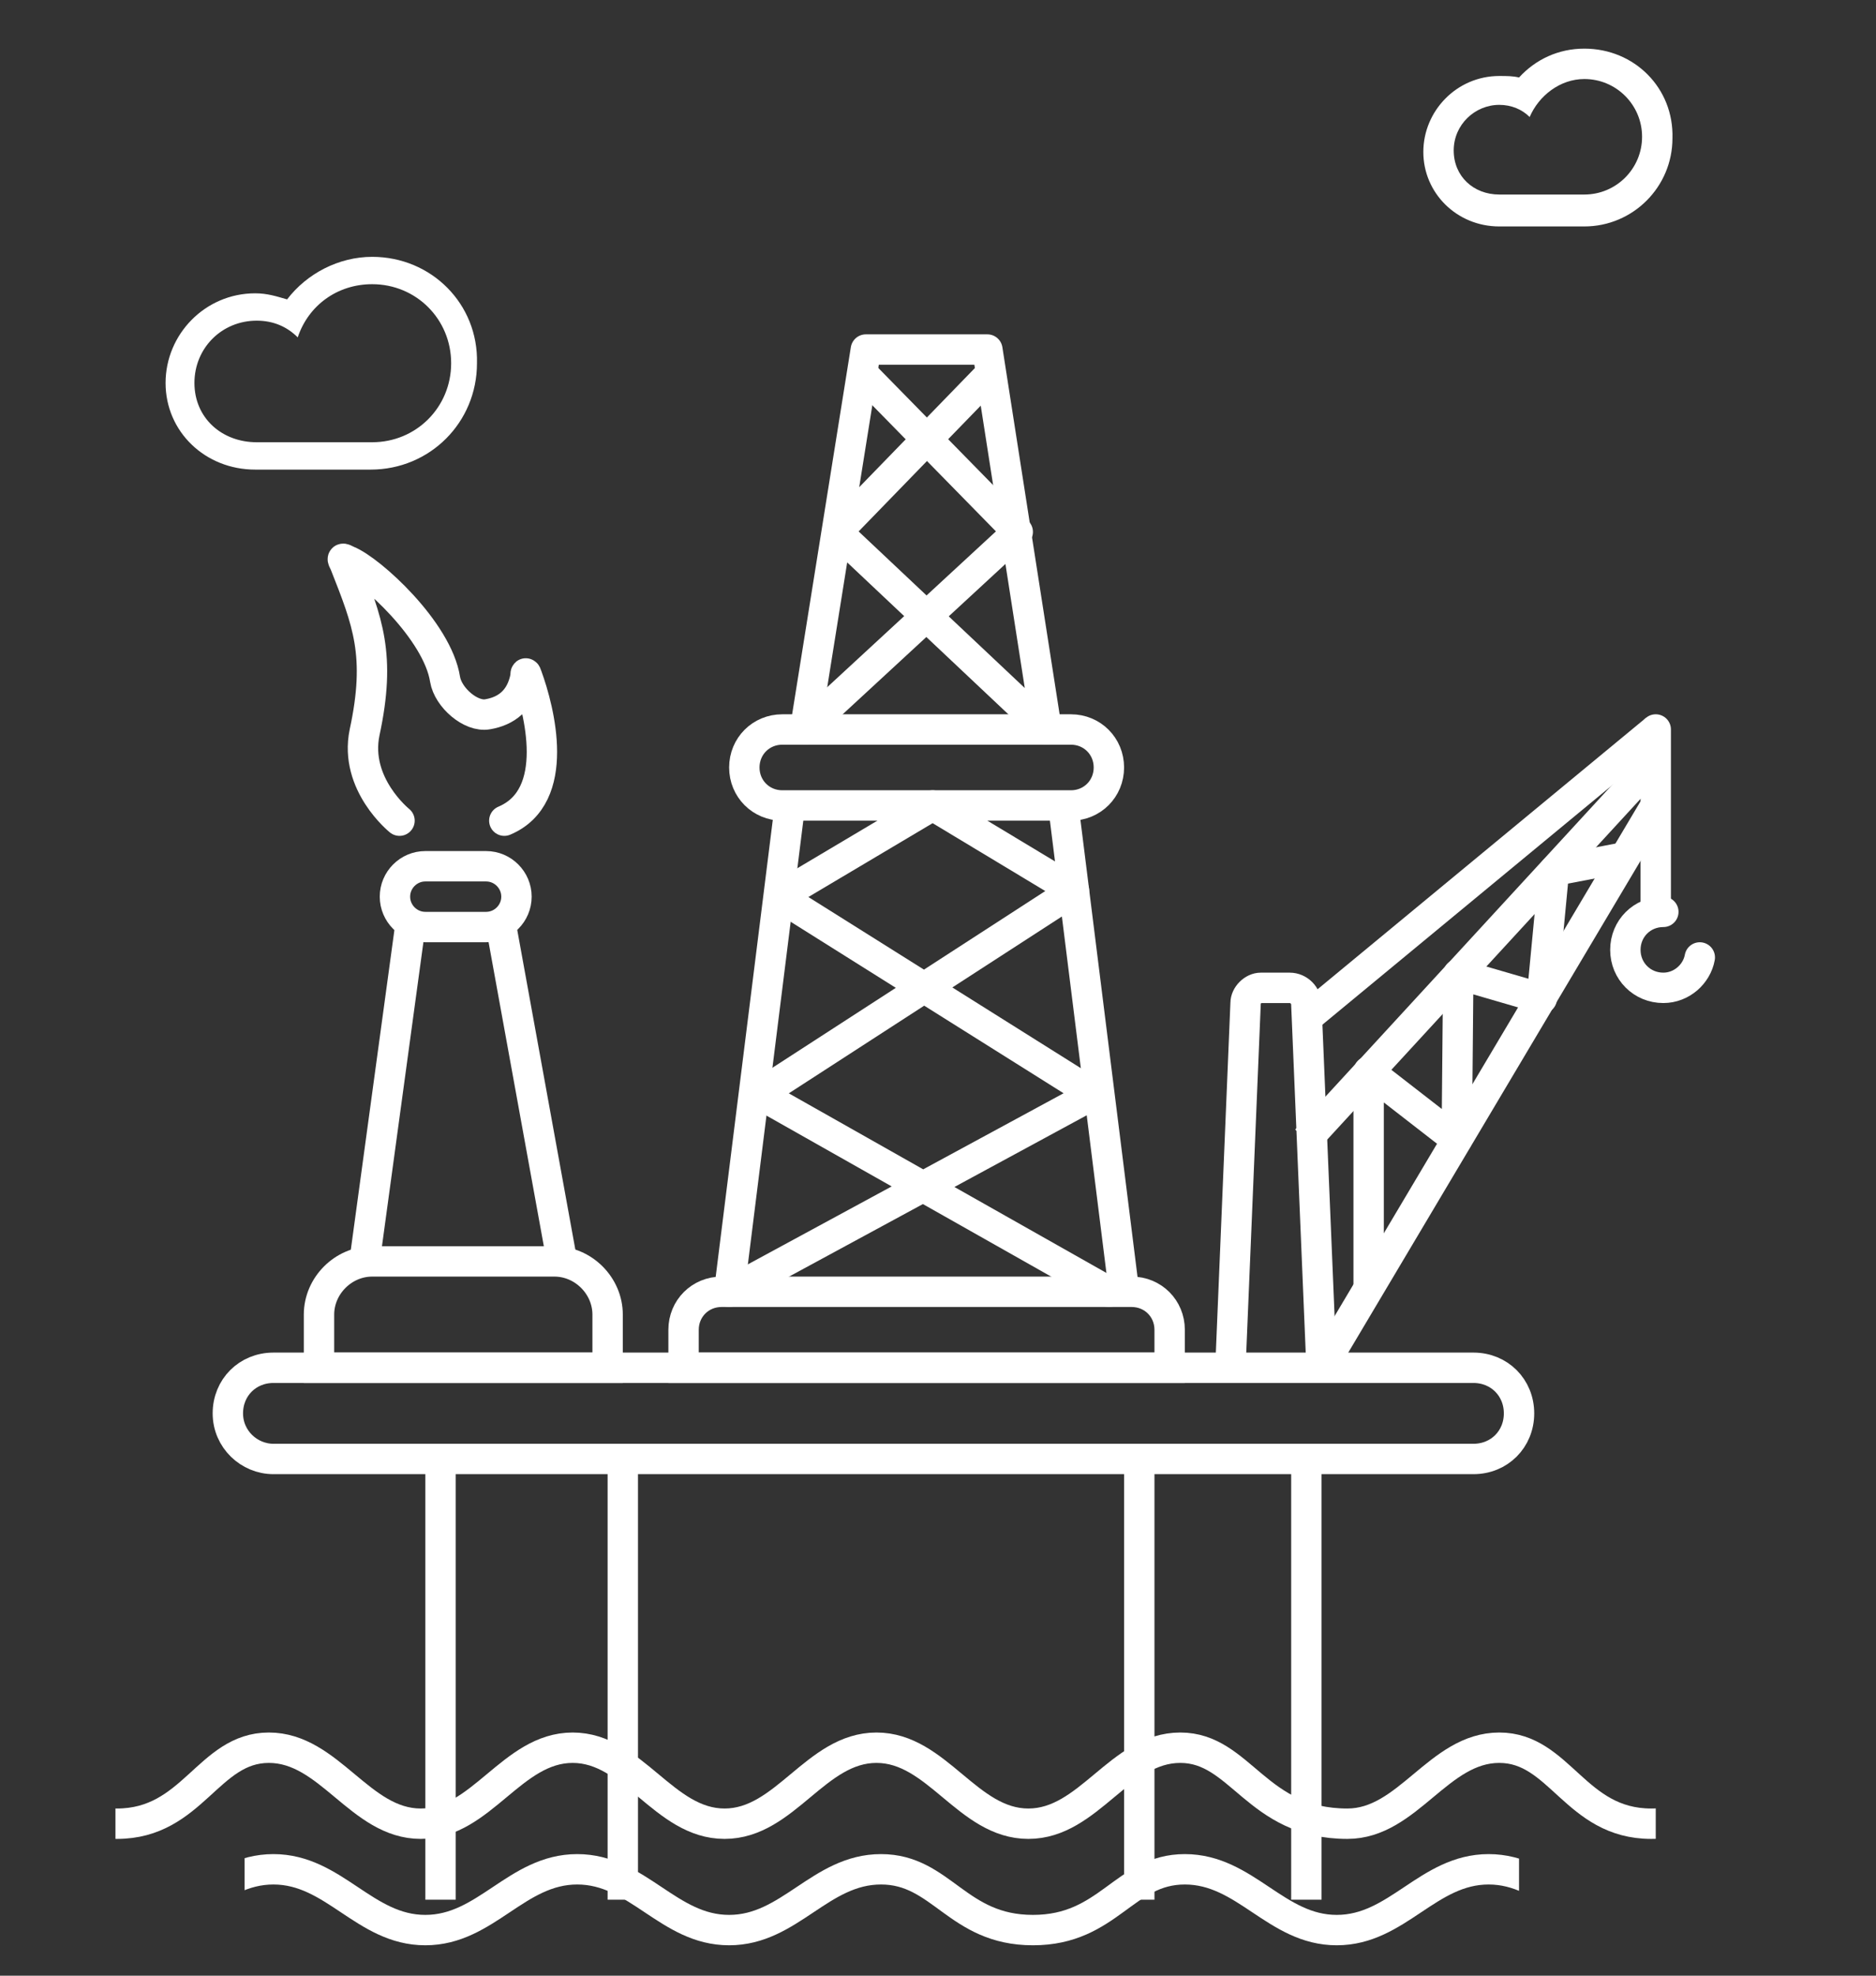
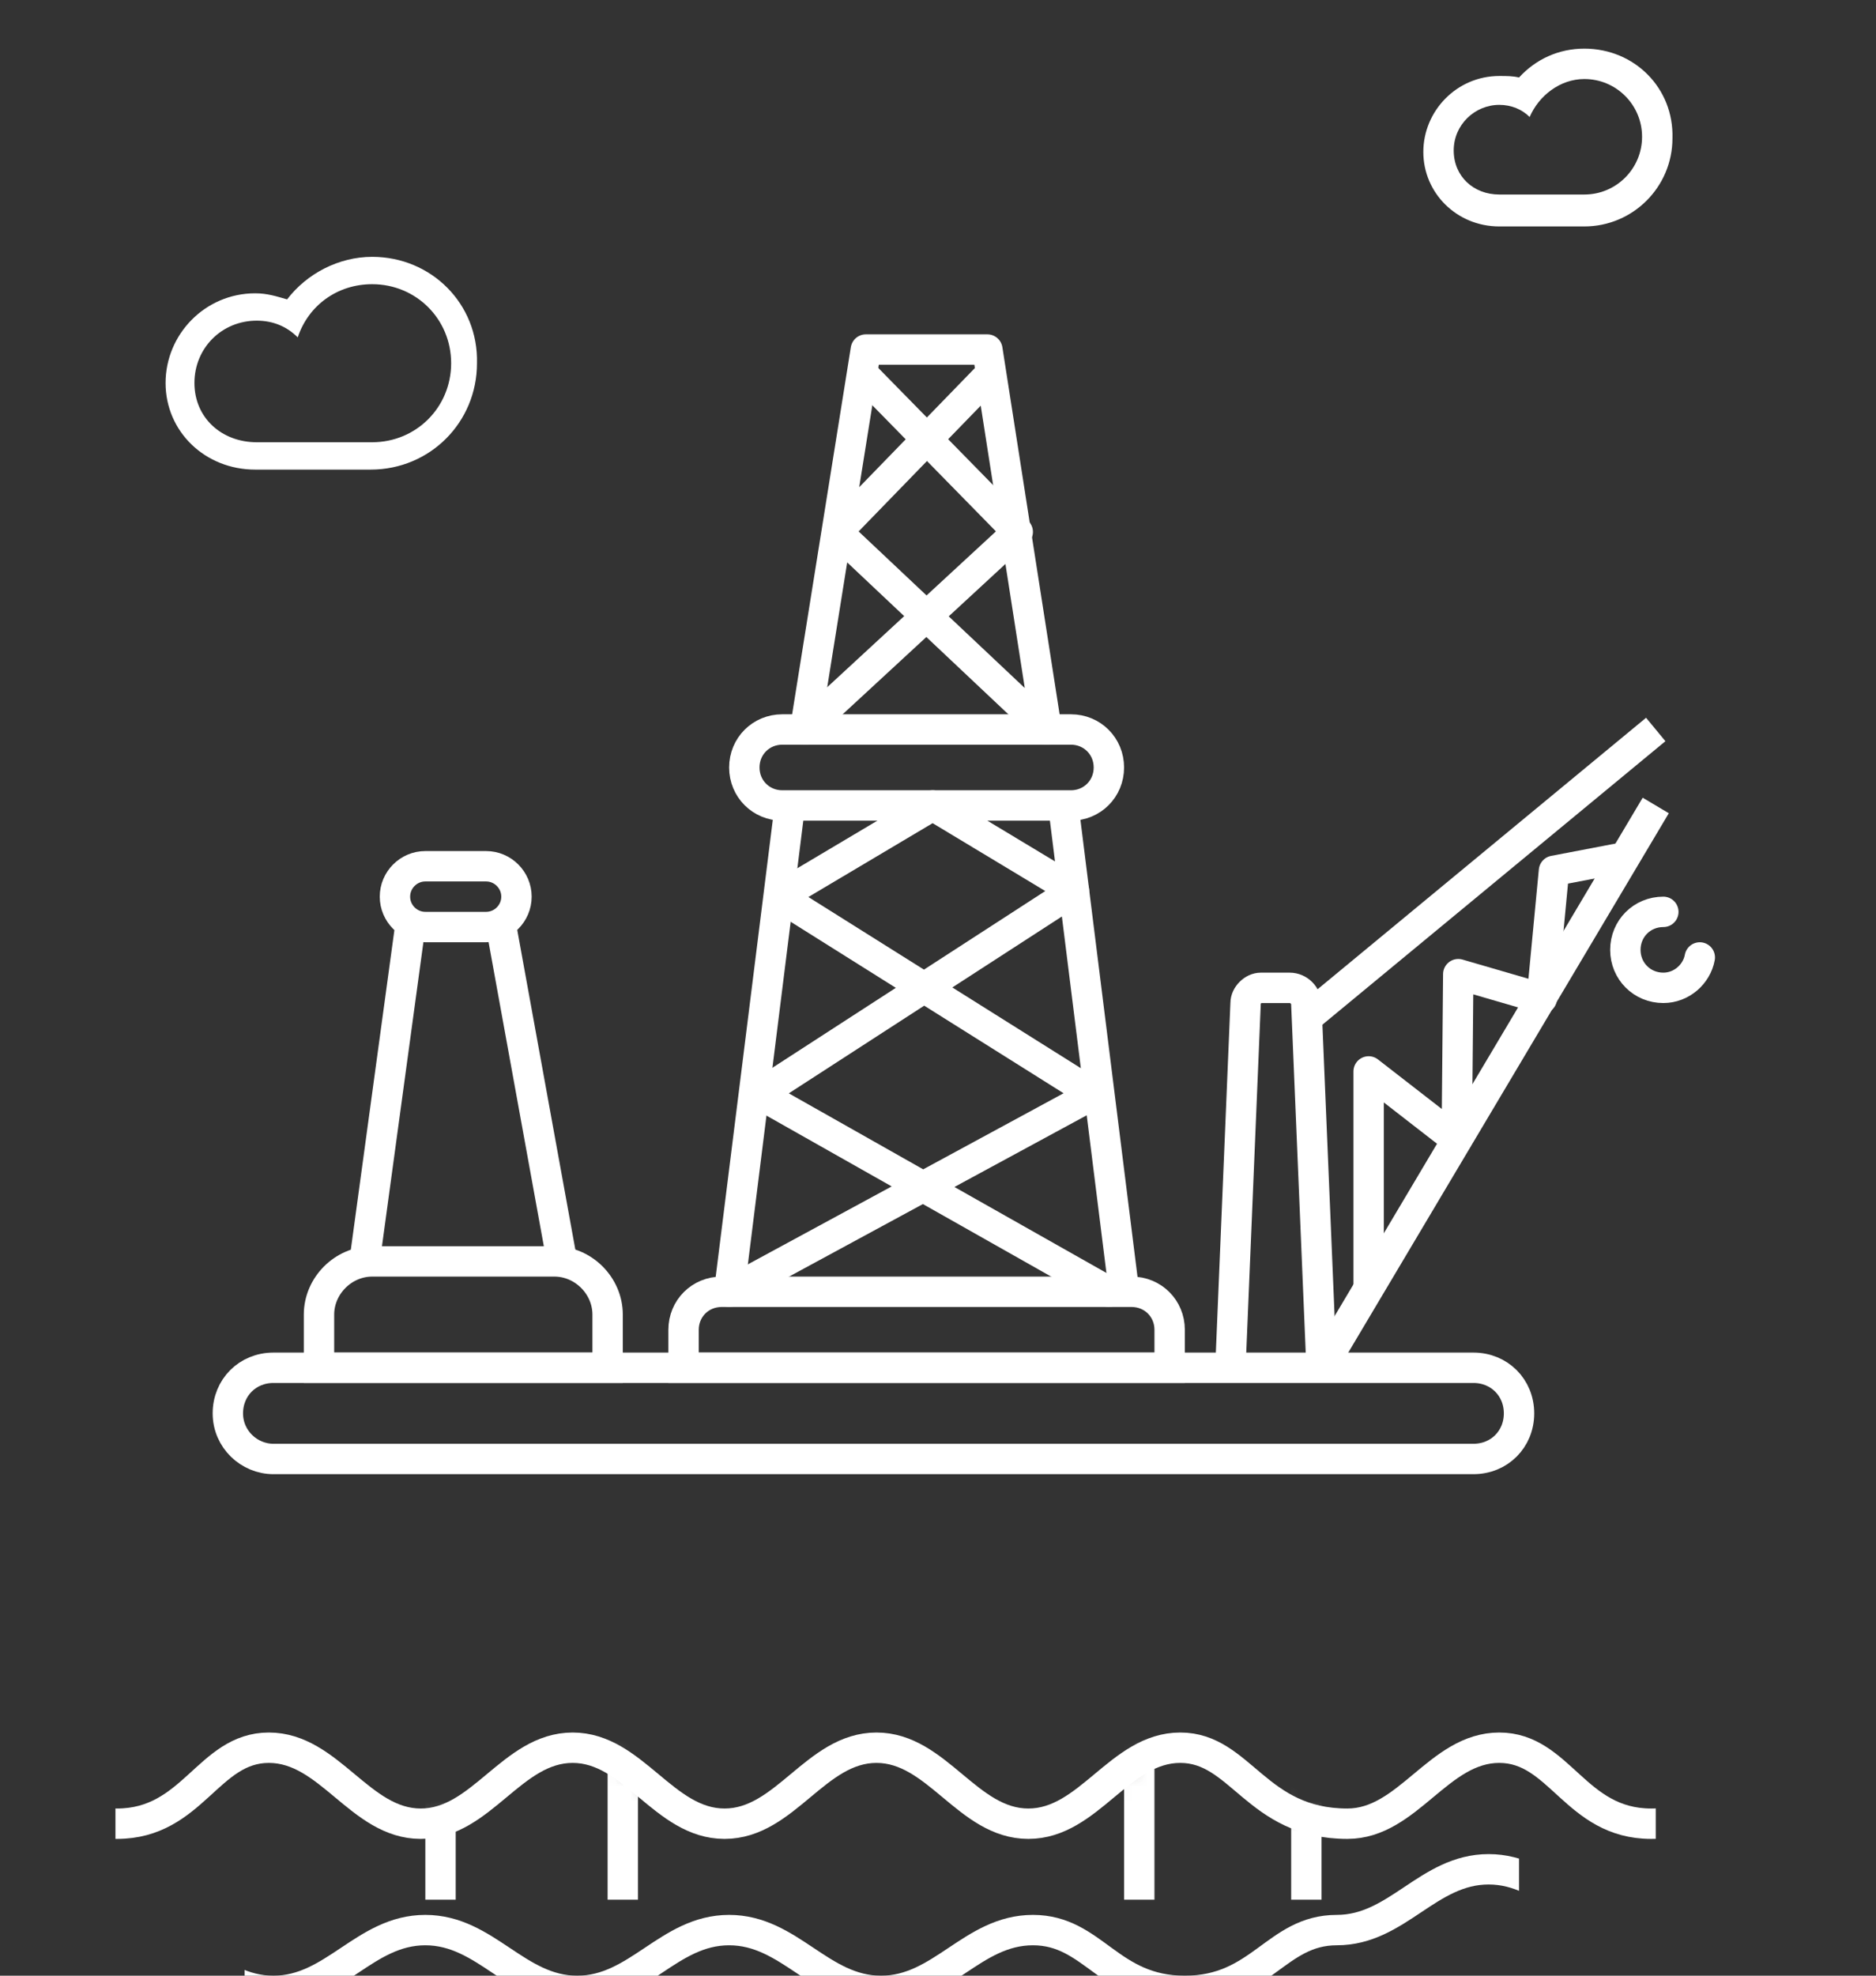
<svg xmlns="http://www.w3.org/2000/svg" version="1.1" baseProfile="tiny" x="0px" y="0px" viewBox="0 0 123.5 130" xml:space="preserve">
  <rect x="0" y="0" width="123.5" height="130" fill="#333333" stroke="none" />
  <defs>
    <clipPath id="wawe-top-clip">
      <rect x="7.6" y="107.7" width="101.4" height="15.3" />
    </clipPath>
    <clipPath id="wawe-bottom-clip">
      <rect x="16.1" y="115.3" width="83.9" height="15.3" />
    </clipPath>
    <mask id="footClipping">
-       <rect height="100%" width="100%" fill="white" />
      <path class="foot-clip" fill="black" stroke-width="2" stroke-linecap="round" stroke-linejoin="round" stroke-miterlimit="10" d="         M391.7,120c-5-4.8-8.6-5.4-11-5c-4.6,0.7-5.7,5-10,5c-4,0-6-5-10-5s-6,5-10,5s-6-5-10-5s-6,5-10,5s-6-5-10-5s-5,5-10,5s-6-5-10-5         s-6,5-10,5c-6,0-7-5-11-5s-6,5-10,5s-6-5-10-5s-6,5-10,5s-6-5-10-5s-6,5-10,5s-6-5-10-5s-5,5-10,5s-6-5-10-5s-6,5-10,5         c-6,0-7-5-11-5s-6,5-10,5s-6-5-10-5s-6,5-10,5s-6-5-10-5s-6,5-10,5s-6-5-10-5s-5,5-10,5s-6-5-10-5s-6,5-10,5c-6,0-7-5-11-5         s-6,5-10,5s-6-5-10-5s-6,5-10,5s-6-5-10-5s-6,5-10,5s-6-5-10-5s-5,5-10,5s-6-5-10-5s-6,5-10,5c-0.6,2.6,0,12.3,0,12.3h404.1         C391.8,132.3,391.8,122.6,391.7,120z" />
    </mask>
  </defs>
  <path fill="none" stroke="#FFFFFF" stroke-width="2" stroke-miterlimit="10" d="M32,61h-4c-1.1,0-2-0.9-2-2l0,0c0-1.1,0.9-2,2-2h4   c1.1,0,2,0.9,2,2l0,0C34,60.1,33.1,61,32,61z" />
  <path fill="none" stroke="#FFFFFF" stroke-width="2" stroke-miterlimit="10" d="M70.5,53h-19c-1.4,0-2.5-1.1-2.5-2.5l0,0   c0-1.4,1.1-2.5,2.5-2.5h19c1.4,0,2.5,1.1,2.5,2.5l0,0C73,51.9,71.9,53,70.5,53z" />
  <path fill="none" stroke="#FFFFFF" stroke-width="2" stroke-miterlimit="10" d="M40,90H21c0,0,0-1.6,0-3.5l0,0   c0-1.9,1.6-3.5,3.5-3.5h12c1.9,0,3.5,1.6,3.5,3.5l0,0C40,88.4,40,90,40,90z" />
  <path fill="none" stroke="#FFFFFF" stroke-width="2" stroke-miterlimit="10" d="M97,96H18c-1.6,0-3-1.3-3-3l0,0c0-1.7,1.3-3,3-3h79   c1.7,0,3,1.3,3,3l0,0C100,94.7,98.7,96,97,96z" />
  <path fill="none" stroke="#FFFFFF" stroke-width="2" stroke-miterlimit="10" d="M77,90H45c0,0,0-1.1,0-2.5l0,0   c0-1.4,1.1-2.5,2.5-2.5h27c1.4,0,2.5,1.1,2.5,2.5l0,0C77,88.9,77,90,77,90z" />
  <g mask="url(#footClipping)">
    <line class="foot-4" fill="none" stroke="#FFFFFF" stroke-width="2" stroke-miterlimit="10" x1="86" y1="96" x2="86" y2="125" />
    <line class="foot-3" fill="none" stroke="#FFFFFF" stroke-width="2" stroke-miterlimit="10" x1="75" y1="96" x2="75" y2="125" />
    <line class="foot-2" fill="none" stroke="#FFFFFF" stroke-width="2" stroke-miterlimit="10" x1="41" y1="96" x2="41" y2="125" />
    <line class="foot-1" fill="none" stroke="#FFFFFF" stroke-width="2" stroke-miterlimit="10" x1="29" y1="96" x2="29" y2="125" />
  </g>
  <line fill="none" stroke="#FFFFFF" stroke-width="2" stroke-miterlimit="10" x1="24" y1="83" x2="27" y2="61" />
  <line fill="none" stroke="#FFFFFF" stroke-width="2" stroke-miterlimit="10" x1="33" y1="61" x2="37" y2="83" />
  <line fill="none" stroke="#FFFFFF" stroke-width="2" stroke-miterlimit="10" x1="52" y1="53" x2="48" y2="85" />
  <line fill="none" stroke="#FFFFFF" stroke-width="2" stroke-miterlimit="10" x1="70" y1="53" x2="74" y2="85" />
  <line fill="none" stroke="#FFFFFF" stroke-width="2" stroke-miterlimit="10" x1="86" y1="67" x2="109" y2="48" />
  <line fill="none" stroke="#FFFFFF" stroke-width="2" stroke-miterlimit="10" x1="87" y1="90" x2="109" y2="53" />
-   <line fill="none" stroke="#FFFFFF" stroke-width="2" stroke-miterlimit="10" x1="86" y1="75" x2="109" y2="50" />
  <path fill="none" stroke="#FFFFFF" stroke-width="2" stroke-miterlimit="10" d="M81,90l1-24c0-0.5,0.5-1,1-1h1.9   c0.6,0,1.1,0.5,1.1,1.1L87,90" />
  <polyline fill="none" stroke="#FFFFFF" stroke-width="2" stroke-linejoin="round" stroke-miterlimit="10" points="90.1,84.8   90.1,70.5 95.9,75 96,64.1 101.5,65.7 102.3,57.3 107,56.4 " />
  <polyline fill="none" stroke="#FFFFFF" stroke-width="2" stroke-linecap="round" stroke-linejoin="round" stroke-miterlimit="10" points="   48,85 72,72 51.3,59 61.4,53 70.7,58.6 50,72 73,85 " />
  <polyline fill="none" stroke="#FFFFFF" stroke-width="2" stroke-linecap="round" stroke-linejoin="round" stroke-miterlimit="10" points="   54,47 67,35 56.8,24.6 " />
  <polyline fill="none" stroke="#FFFFFF" stroke-width="2" stroke-linecap="round" stroke-linejoin="round" stroke-miterlimit="10" points="   65.2,24.6 55.1,35 68.9,48 65,23 57,23 53,48 " />
  <g id="hook">
-     <line class="hook-line" fill="none" stroke="#FFFFFF" stroke-width="2" stroke-linecap="round" stroke-miterlimit="10" x1="109" y1="60" x2="109" y2="48" />
    <path class="hook" fill="none" stroke="#FFFFFF" stroke-width="2" stroke-linecap="round" stroke-linejoin="round" stroke-miterlimit="10" d="     M111.9,63c-0.2,1.1-1.2,2-2.4,2c-1.4,0-2.5-1.1-2.5-2.5s1.1-2.5,2.5-2.5" />
  </g>
-   <path class="fire" fill="none" stroke="#FFFFFF" stroke-width="2" stroke-linecap="round" stroke-miterlimit="10" d="M26.3,54     c0,0-3-2.4-2.3-5.8c1.1-5.1,0.2-7.3-1.3-11.1c-0.2-0.4-0.2-0.4,0.2-0.2c1.5,0.6,5.9,4.6,6.4,7.8c0.2,1.2,1.7,2.5,2.8,2.3     c1.2-0.2,2.2-0.9,2.5-2.5c0-0.2,0-0.3,0.1,0c0.8,2.2,2.3,7.9-1.5,9.5" />
  <path class="cloud-left" fill="#FFFFFF" d="M24.5,18.7c2.9,0,5.2,2.3,5.2,5.2s-2.3,5.2-5.2,5.2c-1.6,0-6.1,0-7.6,0   c-2.3,0-4.1-1.6-4.1-3.9s1.8-4.1,4.1-4.1c1.1,0,2,0.4,2.7,1.1C20.3,20.1,22.2,18.7,24.5,18.7 M24.5,16.9c-2.2,0-4.3,1.1-5.6,2.8   c-0.7-0.2-1.3-0.4-2.1-0.4c-3.3,0-5.9,2.7-5.9,5.9s2.6,5.7,5.9,5.7h3.7h3.9c3.9,0,7-3.1,7-7C31.5,20,28.4,16.9,24.5,16.9L24.5,16.9z   " />
  <path class="cloud-right" fill="#FFFFFF" d="M104.3,5.2c2.1,0,3.8,1.7,3.8,3.8s-1.7,3.8-3.8,3.8c-1.2,0-4.5,0-5.6,0c-1.7,0-3-1.2-3-2.9   s1.4-3,3-3c0.8,0,1.5,0.3,2,0.8C101.3,6.3,102.7,5.2,104.3,5.2 M104.3,3.2c-1.7,0-3.2,0.7-4.3,1.9C99.6,5,99.2,5,98.7,5   c-2.8,0-5,2.3-5,5s2.2,4.9,5,4.9h2.7h2.9c3.2,0,5.8-2.6,5.8-5.8C110.2,5.8,107.6,3.2,104.3,3.2L104.3,3.2z" />
  <g clip-path="url(#wawe-bottom-clip)">
-     <path class="wawe-bottom" fill="none" stroke="#FFFFFF" stroke-width="2" stroke-linecap="round" stroke-linejoin="round" stroke-miterlimit="10" d="     M298,123c-4,0-6,4-10,4s-6-4-10-4s-6,4-10,4s-6-4-10-4s-6,4-10,4s-6-4-10-4s-5,4-10,4s-6-4-10-4s-6,4-10,4s-6-4-10-4s-6,4-10,4     s-6-4-10-4s-6,4-10,4s-6-4-10-4s-5,4-10,4s-6-4-10-4s-6,4-10,4s-6-4-10-4s-6,4-10,4s-6-4-10-4s-6,4-10,4s-6-4-10-4s-5,4-10,4     s-6-4-10-4s-6,4-10,4s-6-4-10-4s-6,4-10,4s-6-4-10-4s-6,4-10,4s-6-4-10-4s-5,4-10,4s-6-4-10-4" />
+     <path class="wawe-bottom" fill="none" stroke="#FFFFFF" stroke-width="2" stroke-linecap="round" stroke-linejoin="round" stroke-miterlimit="10" d="     M298,123c-4,0-6,4-10,4s-6-4-10-4s-6,4-10,4s-6-4-10-4s-6,4-10,4s-6-4-10-4s-5,4-10,4s-6-4-10-4s-6,4-10,4s-6-4-10-4s-6,4-10,4     s-6-4-10-4s-6,4-10,4s-6-4-10-4s-5,4-10,4s-6-4-10-4s-6,4-10,4s-6-4-10-4s-6,4-10,4s-6-4-10-4s-6,4-10,4s-5,4-10,4     s-6-4-10-4s-6,4-10,4s-6-4-10-4s-6,4-10,4s-6-4-10-4s-6,4-10,4s-6-4-10-4s-5,4-10,4s-6-4-10-4" />
  </g>
  <g clip-path="url(#wawe-top-clip)">
    <path class="wawe-top" fill="none" stroke="#FFFFFF" stroke-width="2" stroke-linecap="round" stroke-linejoin="round" stroke-miterlimit="10" d="     M391.7,120c-6,0-7-5-11-5s-6,5-10,5s-6-5-10-5s-6,5-10,5s-6-5-10-5s-6,5-10,5s-6-5-10-5s-5,5-10,5s-6-5-10-5s-6,5-10,5     c-6,0-7-5-11-5s-6,5-10,5s-6-5-10-5c-4,0-6,5-10,5s-6-5-10-5s-6,5-10,5s-6-5-10-5s-5,5-10,5s-6-5-10-5s-6,5-10,5c-6,0-7-5-11-5     s-6,5-10,5s-6-5-10-5s-6,5-10,5s-6-5-10-5s-6,5-10,5c-4,0-6-5-10-5s-5,5-10,5s-6-5-10-5s-6,5-10,5c-6,0-7-5-11-5s-6,5-10,5     s-6-5-10-5s-6,5-10,5s-6-5-10-5s-6,5-10,5s-6-5-10-5s-5,5-10,5s-6-5-10-5s-6,5-10,5" />
  </g>
</svg>